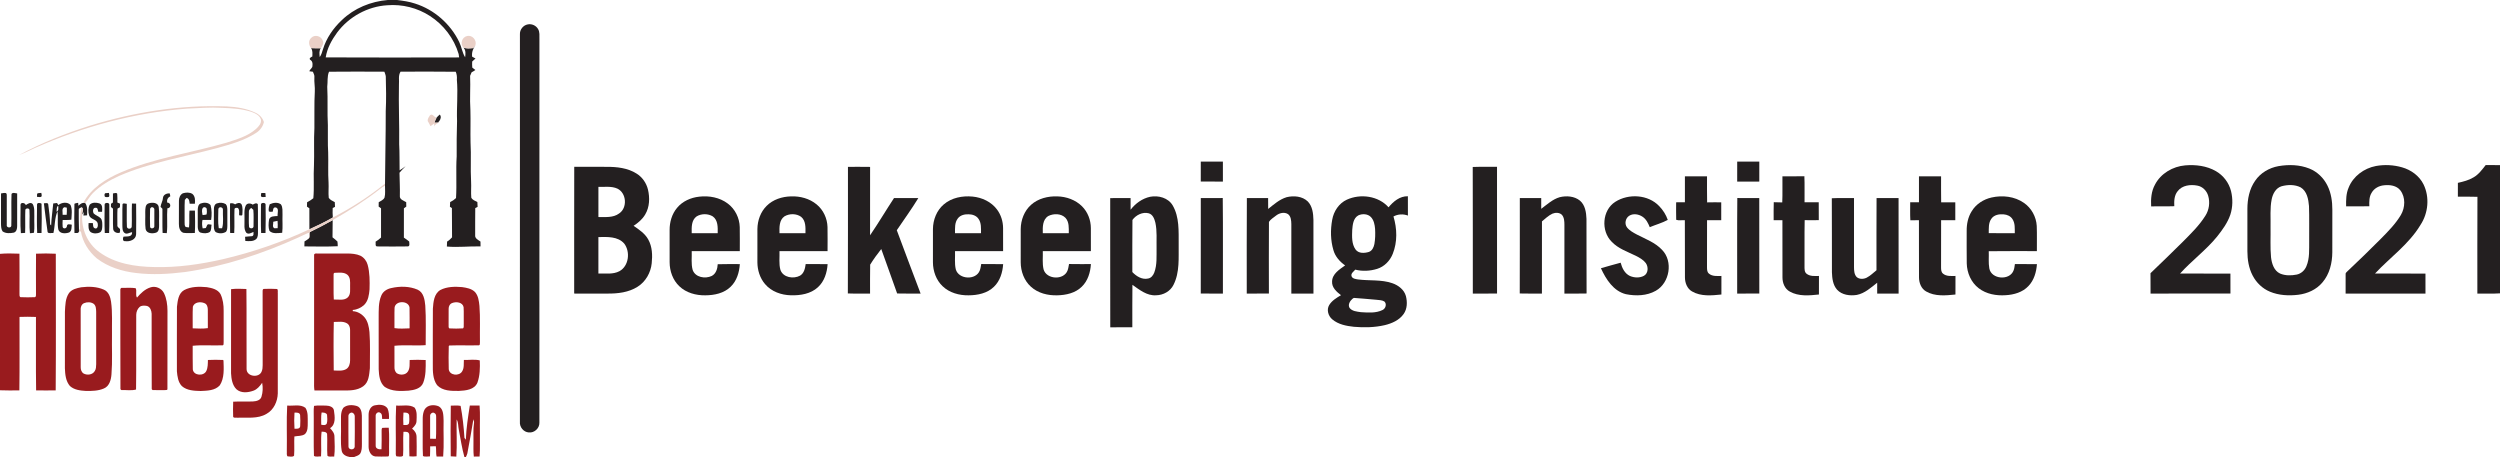
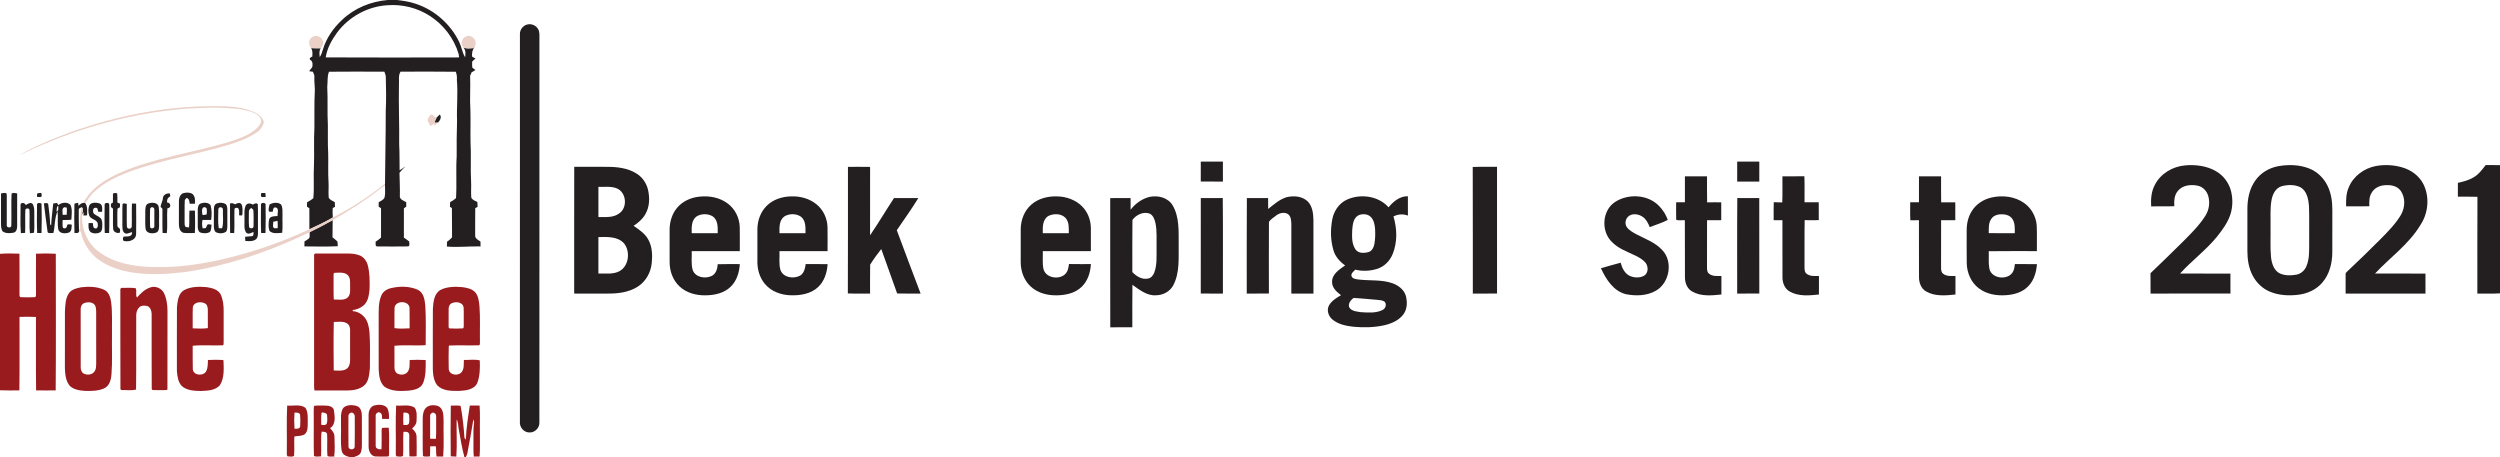
<svg xmlns="http://www.w3.org/2000/svg" height="453pt" viewBox="0 0 2478 453" width="2478pt">
  <g fill="#231f20">
    <path d="m384.42 0h9.14c6.01.76 12.07 1.59 17.84 3.53 19 5.99 35.16 20.23 43.79 38.15 2.37 4.87 2.95 10.47 5.85 15.1.43-3.32.84-7.03-1.69-9.65 2.98 1.26 6.37.82 9.51.56.86-.86 1.64-1.78 2.34-2.78-2.42 3.32-3.76 7.11-3.23 11.26 1.11.6 2.23 1.21 3.35 1.81-1.09 1.02-2.19 2.02-3.29 3-.04 2-.16 4.01.09 6.01.97.85 1.99 1.65 3.08 2.38-1.15.91-2.43 1.62-3.73 2.27-.52 1.16-1.02 2.34-1.5 3.52.52 11.27-.5 22.61.29 33.89.32 10.67-.11 21.35.13 32.02.77 12.95-.2 25.93.55 38.88.3 5.33-.26 10.68.2 15.99 1.19 2.29 3.84 3.19 6.01 4.27.09 1.61.17 3.22.25 4.83-.59.3-1.75.91-2.33 1.21-.14 8.92-.06 17.84-.09 26.76-.46 3.29 3.03 4.88 5.26 6.42.04 1.6.05 3.21.07 4.82-11.13-.32-22.27 1.14-33.38.11.05-1.63.12-3.26.2-4.89 1.87-1.11 3.48-2.59 4.93-4.2-.18-9.68.07-19.36-.15-29.03-.49-.32-1.47-.97-1.96-1.29.06-1.55.13-3.1.22-4.65 2.15-.99 4.11-2.33 5.83-3.96.85-13.76-.22-27.57.65-41.34-.05-11.68-.05-23.35.37-35.02-.52-13.67 1.03-27.34-.19-40.98.25-2.69-.05-5.37-1.11-7.87-18.23-.27-36.47-.11-54.7-.09-2.51 3.93-1.18 8.59-1.59 12.93-.45 19.69.51 39.36.23 59.04.5 8.61.25 17.23.42 25.84 2.07-1.24 4.02-2.66 5.95-4.12-2.09 2.09-4.13 4.24-6.06 6.47.12 7.63.55 15.24.36 22.88-.48 3.66 3.82 4.8 6.29 6.33.02 1.45.05 2.91.08 4.38-.79.56-1.58 1.13-2.36 1.7-.02 9.68.02 19.36-.02 29.05 1.75 1.26 3.6 2.4 5.25 3.82.05 1.55 1.01 4.89-1.44 4.89-10.08.16-20.17.14-30.25.01-2.38.01-1.23-3.21-1.62-4.7 1.98-1.13 3.74-2.56 5.41-4.09 0-9.67.01-19.33 0-29-.8-.56-1.58-1.13-2.36-1.7.01-1.44.04-2.88.07-4.32 2.03-1.31 4.68-2.26 5.75-4.58 1.01-3.86.4-7.9.47-11.83.01-.5.01-1.51.02-2.01.12-24.01.79-48 .72-72.01.58-11.39.35-22.8.05-34.19-.16-1.66-.88-3.19-1.38-4.76-18.3-.1-36.6-.16-54.89.03-2.03 4.71-1.09 9.94-1.76 14.9.7 12.66-.1 25.35.62 38 .18 9-.28 18 .3 26.99.32 10.01-.31 20.05.38 30.05.29 5.02-.35 10.08.2 15.08 1.39 2.1 3.85 3.07 5.98 4.24.07 1.55.14 3.11.21 4.68-.57.28-1.71.83-2.28 1.11-.15 3.14-.13 6.29.14 9.42-7.5 4.37-15.37 8.07-23.24 11.71-.05-6.94 0-13.89-.03-20.83-.8-.54-1.58-1.08-2.37-1.62.03-1.45.06-2.9.11-4.34 2.2-1.1 4.26-2.47 6.19-3.99 1.03-10.83-.03-21.74.63-32.59.46-12.3-.27-24.63.43-36.92.2-11.99-.29-23.99.4-35.97.33-4.81-.76-9.57-.41-14.36.32-1.99-.77-3.78-1.47-5.56-.87-.12-2.63-.34-3.5-.45.53-2.18 3.27-3.16 3.05-5.57.33-2.28-.05-4.61-2.23-5.81-1.52-1.49.91-2.69 2.12-3.27.07-2.81.52-5.89-1.28-8.3 3.22.17 6.44.19 9.66.11-1.88 2.54-1.3 5.81-1.07 8.74 1.73-2.2 2.32-4.96 3.18-7.55 3.39-11.2 10.28-21.12 18.77-29.07 12.22-11.81 28.73-18.53 45.57-19.93m-50.23 32.23c-5.33 7.32-9.97 15.6-11.33 24.66 44.07.21 88.16.15 132.24.04-.11-1.14-.27-2.27-.48-3.38-4.58-15.42-14.93-29.02-28.46-37.71-12.41-8.05-27.49-11.82-42.22-10.63-19.48 1.14-38.11 11.41-49.75 27.02z" />
    <path d="m523.07 24.19c3.9-.84 8.18 1.04 10.2 4.48 1.95 3.08 1.29 6.86 1.41 10.3-.05 126.69.03 253.39-.04 380.08.16 5.48-5.08 10.24-10.52 9.58-5.24-.34-9.27-5.42-8.79-10.57.03-128.05-.02-256.1.02-384.15-.21-4.56 3.24-8.89 7.72-9.72z" />
    <path d="m432.76 116.55c.97-1.08 2.04-2.07 3.15-3.01 1.61 1.95 1.03 4.33-.36 6.22-.32.44-.96 1.33-1.28 1.78-.91.02-2.75.05-3.67.07.62-1.72 1.23-3.47 2.16-5.06z" />
    <path d="m1190.22 160.16c7.3-.02 14.6 0 21.91-.01.04 6.61.01 13.22.01 19.83-7.32-.01-14.63.05-21.94-.03.05-6.6.01-13.19.02-19.79z" />
    <path d="m1721.91 160.15c7.29 0 14.6 0 21.91.01-.01 6.6-.02 13.21 0 19.81-7.31.03-14.62.02-21.92.01-.02-6.61-.03-13.22.01-19.83z" />
    <path d="m2136.03 182.98c5.73-11.08 17.7-18.03 29.95-19.06 10.37-.88 21.32.45 30.46 5.74 7.37 4.22 12.87 11.5 14.96 19.74 1.87 7.64 1.77 15.85-.68 23.36-2.73 8.1-7.88 15.1-13.13 21.73-10.95 13.46-25.09 23.79-36.69 36.62 16.63.13 33.26.01 49.9.06 0 6.59-.05 13.19.03 19.78-26.4.11-52.8.02-79.2.05-.04-6.74.05-13.47-.06-20.2 10.71-10.36 21.54-20.59 32.05-31.16 7.97-8.04 16.21-16.02 22.27-25.66 3.79-5.82 4.83-13.33 2.84-19.97-1.47-4.93-5.54-9.12-10.7-10.02-6.79-1.32-15.07-.39-19.52 5.49-3.44 4.16-3.62 9.79-3.35 14.92-7.65.3-15.31-.01-22.95.17-.4-7.36.15-15.04 3.82-21.59z" />
    <path d="m2258.49 164.67c10.13-1.75 20.92-1.45 30.56 2.41 7.82 3.12 14.22 9.35 17.91 16.89 3.71 7.42 4.87 15.83 4.85 24.04-.01 14 .03 28-.03 42-.05 10.66-2.73 21.78-9.84 29.99-5.91 7.09-14.83 11.04-23.85 12.17-9.43 1.14-19.31.65-28.15-3.05-7.41-3.08-13.5-8.95-17.15-16.05-3.87-7.37-5.17-15.8-5.18-24.04-.02-13.99-.03-27.97 0-41.95.01-9.73 1.98-19.81 7.67-27.88 5.28-7.84 13.99-12.89 23.21-14.53m2.99 19.95c-5.66 1.71-8.69 7.45-9.79 12.87-1.83 9.04-.9 18.31-1.13 27.46.19 10.04-.46 20.12.48 30.13.74 6.13 2.86 13.22 8.92 16.05 5.16 2.21 11.06 2.13 16.5 1.05 4.38-.9 8-4.19 9.65-8.32 3.34-7.84 2.63-16.58 2.74-24.9-.11-11.57.22-23.14-.19-34.69-.54-6.75-1.99-14.76-8.28-18.55-5.78-2.92-12.79-2.76-18.9-1.1z" />
    <path d="m2355.03 164.54c8.57-1.54 17.53-1.09 25.91 1.33 8.92 2.53 17.1 8.45 21.26 16.88 6.22 12.7 4.71 28.56-3.07 40.26-11.45 19.12-30.05 32.07-45.02 48.12 16.66.08 33.34.01 50.01.04.01 6.61 0 13.21.01 19.83-26.39 0-52.78 0-79.16 0 .01-6.37-.08-12.74.01-19.11-.29-1.38 1.04-2.17 1.83-3.05 11.2-10.48 22.17-21.22 33.01-32.08 7.25-7.35 14.63-14.81 19.96-23.74 4.25-7.28 4.74-17.42-.54-24.31-3.73-4.83-10.44-5.71-16.11-5.06-4.96.41-9.84 2.95-12.33 7.35-2.56 3.99-2.45 8.9-2.33 13.45-7.67.16-15.33.03-22.99.07-.13-6.23-.07-12.67 2.46-18.49 4.45-11.3 15.31-19.27 27.09-21.49z" />
    <path d="m2451.77 175.81c5.06-2.89 8.51-7.71 12.05-12.2 4.71.03 9.44.01 14.18.06v127.1c-7.47.51-14.97.1-22.44.23.04-31.97-.11-63.94.08-95.91-6.47-.28-12.94-.07-19.4-.15-.01-4.57-.01-9.13.01-13.69 5.34-1.2 10.78-2.56 15.52-5.44z" />
    <path d="m569.18 165.33c10.6.1 21.21.02 31.81.04 10.28-.06 21.12 1.04 29.99 6.7 5.66 3.51 9.72 9.34 11.27 15.8 1.94 8.17 1.68 17.33-2.72 24.7-2.74 4.73-7.01 8.32-11.54 11.27 5.49 3.73 11.29 7.62 14.57 13.58 3.98 7.13 4.26 15.65 3.41 23.58-.96 9.25-5.95 18.15-13.88 23.15-8.89 5.72-19.79 6.95-30.12 6.85-10.96-.01-21.9.01-32.85-.01.05-41.89-.08-83.78.06-125.66m23.96 19.88c-.02 9.97-.01 19.94 0 29.92 6.88-.08 14.59.88 20.48-3.5 8.47-5.53 7.44-20.26-1.61-24.64-5.91-2.7-12.59-1.53-18.87-1.78m-.01 49.78v36.16c6.95-.23 14.46 1.06 20.87-2.34 9.37-5.14 10.96-19.29 4.71-27.39-6.36-7.25-16.83-6.58-25.58-6.43z" />
    <path d="m840.48 165.38c7.32.02 14.64-.09 21.96.06-.08 22.6 0 45.2-.04 67.79 8.27-12.06 15.69-24.7 23.75-36.91 8.02.06 16.05 0 24.08.03-6.61 10.92-14.21 21.24-21.33 31.85 7.68 21 15.78 41.85 23.61 62.8-7.76-.05-15.51.12-23.26-.1-5.09-14.75-10.61-29.34-15.75-44.07-3.92 4.96-7.66 10.12-10.99 15.48-.27 9.56-.01 19.13-.11 28.69-7.34-.08-14.69.17-22.02-.14.23-41.82.04-83.65.1-125.48z" />
    <path d="m1459.77 165.51c8.02-.32 16.04-.04 24.07-.15.05 41.87-.01 83.75.03 125.62-8.01.04-16.02.02-24.02.01-.06-41.82.1-83.65-.08-125.48z" />
    <path d="m1670.08 174.77h21.92c.07 8.61-.15 17.22.11 25.83 4.65-.13 9.32-.08 13.98-.06v17.72c-4.7.01-9.38.01-14.06-.01-.08 15.26.01 30.51-.05 45.77.05 2.43-.22 5.35 1.83 7.11 3.4 2.99 8.26 2.44 12.46 2.4-.01 6.13.01 12.26-.01 18.39-9.68 1.02-20.35 2.06-29.12-3.06-4.84-2.74-6.98-8.46-7.02-13.8-.14-18.94.06-37.88-.1-56.82-2.82-.18-5.97.57-8.57-.37-.22-5.78-.01-11.57-.06-17.35 2.88 0 5.78 0 8.69-.01 0-8.58-.01-17.16 0-25.74z" />
    <path d="m1766.75 174.77c7.25-.05 14.49.11 21.75-.09.39 8.6.05 17.22.17 25.83 4.68.02 9.37.02 14.06 0 .07 5.89-.02 11.79.06 17.69-4.67.11-9.34.1-13.99 0-.32 15.26-.02 30.53-.16 45.8.02 2.54-.19 5.64 2.1 7.37 3.44 2.72 8.11 2.19 12.22 2.16-.05 6.12-.01 12.25-.03 18.38-9.61 1.04-20.16 2.04-28.91-2.92-4.99-2.71-7.23-8.55-7.23-13.98-.11-18.91-.01-37.83-.05-56.74-2.91 0-5.81-.01-8.69-.01.04-5.94-.14-11.89.11-17.83 2.8.07 5.6.11 8.42.21.38-8.62.05-17.25.17-25.87z" />
    <path d="m1902.08 174.78c7.3-.02 14.6-.01 21.92-.01.04 8.6-.1 17.2.08 25.8 4.66-.08 9.33-.05 14.01-.04v17.73c-4.7.01-9.38.02-14.06-.02-.09 15.28.02 30.55-.05 45.82.04 2.43-.21 5.35 1.85 7.1 3.42 2.95 8.25 2.41 12.44 2.37-.02 6.13.02 12.27-.03 18.4-9.67.99-20.31 2.05-29.08-3.05-4.86-2.75-7.01-8.49-7.04-13.84-.13-18.93.03-37.86-.07-56.78-2.85-.01-5.69 0-8.51.09-.36-5.94-.1-11.89-.15-17.83 2.88 0 5.77 0 8.69-.01 0-8.58-.01-17.15 0-25.73z" />
    <path d="m1.01 191.74c1.56-.28 3.15-.67 4.75-.38 1.36.69.81 2.37.96 3.58-.04 9.34-.08 18.67-.01 28.01-.65 2.69 3.97 3.46 4.49.99.32-10.55-.18-21.14.22-31.7 1.24-1.8 3.81-.66 5.6-.53-.06 10.78.01 21.56-.02 32.33.01 2.49-.56 5.75-3.34 6.55-3.63.68-7.91 1.01-11.08-1.24-1.46-2.13-1.49-4.83-1.59-7.3.02-10.1 0-20.2.02-30.31z" />
    <path d="m37.34 191.53c1.2-.17 2.39-.28 3.6-.35.17 1.1.58 2.24.29 3.36-.9 1.52-3.03.44-4.48.63.11-1.2-.47-2.73.59-3.64z" />
-     <path d="m104.29 191.51c1.22-.15 2.45-.25 3.69-.3.19 1.27.66 2.62.07 3.86-1.29.45-2.78.47-4.06-.04-.46-1.08-.74-2.68.3-3.52z" />
    <path d="m111.96 191.75c1.33-.12 3.31-1.13 4.22.27.32 2.89.14 5.81.17 8.71.88.39 1.77.77 2.66 1.15-.05 1.19-.1 2.37-.16 3.56-.59.33-1.77.99-2.36 1.32-.36 5.42-.1 10.88-.14 16.31-.38 1.89 1.46 2.75 2.57 3.88.25 1.27.16 2.52-.25 3.75-2.63.85-6.26-.7-6.49-3.75-.45-6.69-.04-13.42-.18-20.13-.68-.55-1.35-1.1-2.02-1.65.01-.8.04-2.38.05-3.17.47-.32 1.43-.97 1.9-1.29.09-2.99.1-5.97.03-8.96z" />
    <path d="m181.33 191.56c3-.85 6.59-1.09 9.33.63 2.86 2.29 2.85 6.42 2.5 9.75-1.74 0-3.48-.01-5.21-.04-.15-2.35-.36-4.88-2.97-5.75-.45.51-1.34 1.52-1.79 2.02-.45 7.25-.05 14.54-.21 21.81.12 1.68-.32 3.75 1.13 5 1.06.27 2.16.32 3.25.43.58-5.54.03-11.12.43-16.67 1.8-.02 3.61-.01 5.43.02.14 7.39.32 14.79-.1 22.17-3.71.01-7.45.34-11.14-.13-3.76-1.01-4.72-5.49-4.66-8.87.04-7.65-.05-15.3.04-22.95.01-2.89 1.22-6.13 3.97-7.42z" />
    <path d="m258.99 191.31c1.35.01 2.71.02 4.07.03.12 1.29.21 2.59.29 3.89-1.5-.21-3.63.81-4.61-.69-.27-1.08.1-2.17.25-3.23z" />
    <path d="m161.56 195.96c.37-3.13 3.91-4.51 6.69-4.26.27.91.46 1.85.56 2.81-2.49 1.32-3.73 3.52-3.01 6.35 3.87-.22 4.01 5.72.11 5.57-.72 8.2.38 16.48-.59 24.66-1.39-.07-2.77-.14-4.15-.21-.38-7.97-.06-15.96-.19-23.94-.46-.49-1.38-1.46-1.84-1.94.38-3.14 2.24-5.84 2.42-9.04z" />
    <path d="m671.09 206.04c5.36-6.56 13.63-10.19 21.94-11.1 9.8-1.17 20.27.73 28.26 6.77 7.32 5.39 11.71 14.32 11.94 23.37.17 7.93.03 15.87.06 23.81-15.89.01-31.77 0-47.66.01.25 6.21-.74 12.59.94 18.66 2.6 7.43 12.42 9.04 18.87 5.98 4.26-2.16 5.76-7.2 5.96-11.64 7.3-.29 14.62-.06 21.92-.12-.53 8.16-3.04 16.63-9.09 22.43-6.58 6.51-16.23 8.47-25.18 8.51-9.24.15-18.94-2.49-25.73-9.02-6.43-6.09-9.57-15.04-9.59-23.79-.06-10.63-.04-21.25-.01-31.87-.04-7.87 2.25-15.91 7.37-22m19.46 8.41c-5.33 3.74-5.04 10.9-4.93 16.69 8.58.01 17.17.01 25.76 0 .11-5.76.39-12.89-4.87-16.65-4.71-2.89-11.24-2.89-15.96-.04z" />
    <path d="m759.94 204.02c6.3-6.31 15.34-9.17 24.1-9.37 9.03-.35 18.37 2.13 25.4 7.97 6.65 5.43 10.55 13.88 10.79 22.43.16 7.95.05 15.9.04 23.85-15.88-.02-31.76-.01-47.64 0 .26 6.22-.76 12.62.95 18.69 2.71 7.6 12.97 9.14 19.42 5.64 4-2.37 5.06-7.26 5.59-11.52 7.25.13 14.49.02 21.74.07-.54 8.4-3.22 17.14-9.63 22.94-7.12 6.59-17.33 8.21-26.68 7.97-9.54-.19-19.45-3.66-25.71-11.12-5.11-5.95-7.53-13.84-7.58-21.6-.05-10.99-.07-21.99.01-32.98.1-8.43 3.13-16.99 9.2-22.97m17.62 10.43c-5.33 3.73-5.06 10.9-4.93 16.69 8.58.01 17.16.01 25.74 0 .08-5.58.44-12.32-4.33-16.24-4.68-3.37-11.58-3.36-16.48-.45z" />
-     <path d="m935.47 202.6c7.75-6.65 18.5-8.71 28.47-7.76 9.35.85 18.69 5.21 24.34 12.89 3.93 5.24 5.92 11.78 5.98 18.3.09 7.63.03 15.25.02 22.87-15.89-.01-31.77-.01-47.65 0 .21 6.03-.63 12.19.76 18.12 2.9 10.08 20.01 10.97 23.76 1.11.8-2.06 1.05-4.28 1.46-6.43 7.24.16 14.47.02 21.72.08-.54 8.17-3.06 16.65-9.12 22.46-6.6 6.5-16.26 8.44-25.22 8.48-9.22.14-18.89-2.5-25.67-9.02-6.4-6.07-9.55-14.97-9.59-23.69-.05-11.01-.07-22.02.01-33.04.09-9.11 3.69-18.39 10.73-24.37m14 13.82c-3.31 4.14-2.84 9.74-2.85 14.72 8.59.01 17.17.01 25.76 0-.03-4.77.44-10.05-2.45-14.18-2.13-3.26-6.18-4.57-9.91-4.57-3.84-.14-8.11.83-10.55 4.03z" />
    <path d="m1021.96 203.04c7.02-6.32 16.79-8.72 26.06-8.39 8.97.21 18.09 3.45 24.51 9.87 5.65 5.63 8.69 13.58 8.73 21.51.09 7.62.03 15.25.02 22.87-15.88-.01-31.77-.01-47.65 0 .21 6.02-.63 12.17.76 18.1 2.88 10.1 19.99 10.99 23.76 1.15.8-2.07 1.05-4.3 1.47-6.46 7.22.17 14.46.03 21.69.08-.5 8.17-3.03 16.64-9.08 22.44-6.34 6.28-15.59 8.33-24.24 8.5-9.32.3-19.14-2.11-26.16-8.53-6.74-6.08-10.08-15.24-10.1-24.2-.05-10.97-.07-21.95.01-32.92.07-8.92 3.48-18.01 10.22-24.02m17.14 11.06c-5.82 3.52-5.65 11.09-5.48 17.04 8.58.01 17.17.01 25.76 0-.01-5.16.47-11.1-3.27-15.21-4.3-4.43-11.76-4.47-17.01-1.83z" />
    <path d="m1120.64 207.88c4.82-6.24 11.56-11.15 19.35-12.83 8.2-1.59 17.94.98 22.37 8.56 6.75 11.57 5.86 25.52 5.94 38.43-.19 13.48 1.19 27.85-5.12 40.28-3.13 6.46-10.17 10.25-17.21 10.36-9.08.69-16.51-5.48-23.52-10.33-.2 14.01-.03 28.03-.09 42.05-7.29.03-14.58-.02-21.87.03-.12-42.69-.01-85.38-.06-128.07 6.73-.02 13.46-.02 20.2-.01-.01 3.84-.03 7.68.01 11.53m1.83 10.12c-.27 17.22-.02 34.45-.11 51.67 3.99 4.18 9.67 7.8 15.7 6.4 3.05-.53 5.01-3.26 6.06-5.97 2.88-7.68 2.13-16.04 2.26-24.08-.19-8.38.61-16.88-1.15-25.14-.91-3.75-2.49-8.3-6.62-9.46-6.03-1.63-12.69 1.74-16.14 6.58z" />
    <path d="m1275.29 195.46c7.06-1.72 15.54-1.04 20.99 4.24 4.67 4.82 5.43 11.94 5.59 18.33.06 24.32 0 48.64.03 72.96-7.31.02-14.62.01-21.93.01-.01-23.01 0-46.01 0-69.02-.09-3.41-.35-7.5-3.29-9.75-3.74-2.41-8.7-1.08-11.96 1.53-2.36 1.96-5.32 3.56-6.94 6.17-.18 23.67-.07 47.35-.05 71.02-7.32.11-14.64.03-21.95.05.07-31.57-.17-63.14.11-94.71 7.02.1 14.04.07 21.06.02.05 3.59.05 7.19.07 10.79 5.64-4.48 11.23-9.52 18.27-11.64z" />
    <path d="m1335.03 197.9c13.5-6.14 31.22-3.79 41.3 7.58 4.79-5.81 11.18-11.15 19.16-10.96.03 6.39 0 12.78.03 19.17-4.76-1.81-9.85-1.49-14.32.87 3.62 12.02 4.01 25.3-.72 37.07-2.73 6.87-8.33 12.67-15.48 14.87-6.96 2.16-14.59 2.57-21.66.76-1.58 1.92-4.66 3.72-3.65 6.62.99 2.46 4.03 2.68 6.3 3.1 11.35 1.48 23.2-.08 34.19 3.77 5.92 2.06 11.6 6.39 13.34 12.67 1.52 5.9 1.4 12.72-2.26 17.85-4.35 6.17-11.67 9.31-18.77 11.03-9.98 2.3-20.34 2.49-30.49 1.62-7.56-.81-15.59-2.35-21.53-7.44-3.93-3.31-5.74-9.5-2.98-14.08 2.7-4.47 7.32-7.21 11.7-9.8-4.3-3.35-9.18-7.52-8.83-13.55.14-7.62 7.4-12.03 12.93-15.97-5.27-3.69-9.79-8.76-11.58-15.06-2.9-9.73-3.06-20.2-1.23-30.14 1.45-8.42 6.65-16.36 14.55-19.98m11.33 15.6c-5.09 2.83-5.59 9.36-6.04 14.54-.23 6.49-.63 13.79 3.37 19.33 3.02 4.07 8.8 3.68 13.14 2.35 3.3-1.14 4.85-4.66 5.48-7.84.88-4.92.96-9.95.69-14.93-.34-4.17-1.17-8.68-4.15-11.82-3.19-3.26-8.54-3.49-12.49-1.63m-5.93 82.79c-2.39 2.17-4.6 5.75-2.71 8.93 2.6 3.34 7.26 3.63 11.15 4.2 7.15.45 14.86 1.13 21.49-2.12 3.11-1.39 4.49-6.06 1.82-8.48-2.43-1.48-5.41-1.36-8.12-1.7-7.39-.54-14.76-1.43-22.15-1.83-.37.25-1.11.75-1.48 1z" />
-     <path d="m1527.67 206.99c5.76-4.31 11.25-9.48 18.31-11.53 6.7-1.63 14.55-1.09 20.07 3.42 5.17 4.4 6.21 11.64 6.46 18.04.16 24.66-.07 49.32.11 73.99-7.33.2-14.66.05-21.98.09 0-22.68-.02-45.35.01-68.02-.03-3.44-.12-7.3-2.48-10.04-2.44-2.41-6.41-2.38-9.4-1.15-3.94 1.81-7.05 4.94-10.38 7.63-.07 23.86 0 47.72-.04 71.58-7.33-.05-14.66.12-21.98-.1.16-31.51.03-63.03.07-94.55 7.07-.01 14.14 0 21.22 0 0 3.54-.01 7.09.01 10.64z" />
    <path d="m1601 200.09c13.18-8.45 32.65-7.38 43.65 4.27 3.73 3.86 6.71 8.51 8.44 13.61-5.58 3.04-11.95 4.74-17.85 7.21-1.57-3.9-3.52-7.93-7.12-10.33-3.79-2.56-9.19-3.55-13.21-1.01-3.77 2.36-4.92 7.95-2.25 11.54 2.54 3.25 6.31 5.21 9.89 7.14 8.58 4.43 18.07 7.88 24.83 15.08 11.26 11.37 7.62 32.85-6.15 40.6-8.92 5.08-19.8 5.36-29.65 3.39-12.41-3.09-19.75-14.84-24.75-25.72 6.47-2 13.06-3.61 19.57-5.48 1.36 5.24 4 10.73 9.17 13.14 4.33 1.87 9.68 2.12 13.92-.17 4.39-2.48 4.51-8.88 1.8-12.64-2.53-3.29-6.25-5.35-9.87-7.18-8.3-4.08-17.52-7.08-23.99-14.01-10.69-10.64-9.41-31.16 3.57-39.44z" />
    <path d="m1974.06 195.75c10.76-2.42 22.77-1.12 31.97 5.29 7.5 5.1 12.28 13.84 12.79 22.88.32 8.32.07 16.66.13 24.98-15.9.05-31.8-.14-47.7.1.26 5.67-.46 11.43.56 17.05 2 10.95 20.32 12.33 24.07 1.93.82-1.97.93-4.13 1.28-6.21 7.28 0 14.56-.01 21.85.01-.57 7.85-2.84 15.96-8.43 21.75-5.75 6.16-14.34 8.62-22.52 9.07-9.33.67-19.23-1.09-26.77-6.91-7.56-5.76-11.63-15.24-11.85-24.61-.17-10.7-.04-21.41-.07-32.11-.09-6.83 1.31-13.81 5.01-19.63 4.26-7.06 11.7-11.81 19.68-13.59m-.21 21.05c-3.02 4.12-2.52 9.45-2.61 14.26 8.6.19 17.2.04 25.81.08-.06-4.66.44-9.78-2.25-13.88-1.85-3.05-5.41-4.59-8.85-4.8-4.37-.4-9.46.49-12.1 4.34z" />
    <path d="m1190.23 196.34c7.25-.02 14.51.08 21.76-.06.37 31.56.06 63.15.15 94.72-7.31-.01-14.63.03-21.94-.03.06-31.54-.01-63.09.03-94.63z" />
    <path d="m1722.02 196.29c7.25.1 14.51.05 21.76.03.09 31.55-.01 63.1.05 94.65-7.31.05-14.63.02-21.94.02.08-31.56-.17-63.13.13-94.7z" />
-     <path d="m1815.69 196.51c7.32-.38 14.66-.07 22-.16.01 22.89.01 45.79 0 68.69.05 3.3.23 7.05 2.66 9.57 2.68 2.34 6.83 2.15 9.89.63 3.61-1.91 6.6-4.77 9.73-7.37.05-23.85-.11-47.71.08-71.56 7.26.07 14.53.05 21.81.01.09 31.55-.01 63.11.04 94.66-7.08.04-14.16.01-21.23.02-.02-3.59-.02-7.18 0-10.77-6.15 4.83-12.29 10.53-20.21 12.09-6.78 1.08-14.7.11-19.56-5.19-4.13-4.68-4.89-11.25-5.09-17.23-.14-24.46.1-48.93-.12-73.39z" />
    <path d="m20.35 203.04c.01-2.86 4.7-2.11 5.19.24.02.01.05.02.07.03 1.89-1.38 4.94-3.36 6.87-.96 2.1 3.82 1.36 8.44 1.53 12.64-.23 5.22.42 10.51-.32 15.68-1.33.28-2.67.44-4.03.49-.86-7.66.04-15.4-.45-23.08-.21-1.94-3.5-1.95-4.09-.16-.35 7.63.11 15.29-.23 22.92-1.4.08-2.79.17-4.19.24-.83-9.3-.19-18.7-.35-28.04z" />
    <path d="m36.71 202.79c-.06-2.14 3.4-1.84 4.47-.84.27 9.66.27 19.35-.02 29.01-1.43-.01-2.86-.02-4.29-.04-.48-9.36-.23-18.76-.16-28.13z" />
    <path d="m43.5 201.53c1.48-.02 4.33-1.01 4.36 1.39.94 6.45 1.64 12.94 1.8 19.45.26.27.77.81 1.03 1.08.29-7.3 1.43-14.52 2.08-21.79 1.25-.16 2.51-.3 3.77-.44.31.52.94 1.56 1.25 2.08 3.31-2.7 9.01-3.48 12.11-.15 1.95 4.52 1.06 9.79.84 14.58-2.85.5-5.76.23-8.63.33-.08 2.32-.28 4.66 0 6.99.84 2.36 4.23 1.32 4.23-1.01.21-2.6 3.14-1.55 4.8-1.32-.29 2.6.12 6.1-2.5 7.66-3.56 1.34-9.54 1.54-10.85-2.95-1.13-5.97.02-12.1-.74-18.11-3.05 6.7-2.41 14.5-4.11 21.62-1.83-.32-4.54.98-5.74-.84-1.24-9.52-2.66-19.02-3.7-28.57m12.44 8.19c2.61-.59 1.73-3.87 1.8-5.79-2.03 1.06-1.25 3.96-1.8 5.79m6.13 3.17c1.34.02 2.68.03 4.02.05.23-2.36.25-4.74.16-7.1-.59-.11-1.76-.34-2.34-.45-3.16 1.04-1.56 5.04-1.84 7.5z" />
    <path d="m73.79 201.98c1.11-.65 2.46-.67 3.68-.96.07.73.2 2.2.26 2.93 1.77-1.68 3.83-3.4 6.49-2.68h.23c2.58 3.56 1.91 8.05 1.86 12.17-.91.05-2.73.16-3.64.21l.4-3.52c-.55.84-1.07 1.7-1.58 2.57-.37-2.67 2.23-5.19-.57-7.32-.97.68-3.08.87-2.85 2.52 0 6.42-.04 12.86.21 19.28.01.57.03 1.71.04 2.27-.23.36-.69 1.08-.92 1.44-.9.02-2.69.07-3.58.1-.24-9.66-.3-19.35-.03-29.01z" />
    <path d="m88.98 202.8c2.5-2.42 6.49-2.15 9.57-1.19 3.38 1.18 2.79 5.49 2.61 8.33-1.25-.02-2.5-.03-3.75-.04-.56-1.3-.34-4.2-2.4-3.91-2.99-.49-3.22 3.37-2.37 5.27 1.94 2.22 5.07 2.94 7.14 5.04 1.82 2.12 1.59 5.14 1.61 7.76-.13 2.17-.11 4.88-2.19 6.19-2.82 1.5-6.46 1.49-9.23-.12-2.66-2.09-2.28-6.02-2.17-9.05 1.4-.01 2.81-.01 4.21-.01.42 1.81-.17 4.43 2.03 5.24 2.65 1.09 3.29-2.69 2.86-4.47-.61-4.53-7.02-4.13-8.48-8.19-1.19-3.47-1.17-7.59.56-10.85z" />
    <path d="m103.72 202.83c-.24-2.29 4.97-2.27 4.6.09-.02 9.33.23 18.67-.16 28-1.44.01-2.87.01-4.31.01-.4-9.35-.21-18.74-.13-28.1z" />
    <path d="m147.37 201.56c3.41-1.13 9.16-.92 9.95 3.49.79 5.94.15 11.98.38 17.96-.04 2.66.09 6.49-2.97 7.59-3.59 1.22-9.45.99-10.41-3.58-.73-5.66-.13-11.4-.35-17.09.13-2.95-.15-7.33 3.4-8.37m1.9 4.58-.5.84c-.19 5.99-.19 12.02 0 18.01.61 2.39 4.64 1.36 4.2-.98.06-5.39.05-10.78.01-16.17.26-1.83-2.44-3.51-3.71-1.7z" />
    <path d="m198.85 201.73c3.15-1.21 7.49-1.22 9.84 1.54 1.27 4.74 1.32 9.85.6 14.7-2.87.03-5.73.04-8.59.02-.62 2.77-.46 5.62.18 8.38.76-.08 2.29-.24 3.05-.31 1.11-1.2.92-4.01 3.05-3.75.68.1 2.05.31 2.73.42-.53 2.35.05 5.33-1.76 7.19-2.63 1.71-6.09 1.49-8.99.69-2.3-.66-2.83-3.48-2.93-5.54-.08-5.71-.05-11.43-.02-17.14.12-2.25.38-5.26 2.84-6.2m2.2 4.36c-1.43 2.08-.63 4.77-.27 7.07 1.31-.07 2.6-.24 3.88-.51.58-1.8.46-3.76.24-5.61-.39-1.64-2.69-2.31-3.85-.95z" />
    <path d="m215.44 201.5c2.71-.9 5.85-.67 8.31.83 1.46 1.49 1.51 3.77 1.6 5.73-.01 5.31-.03 10.61 0 15.91-.08 2 0 4.32-1.47 5.87-2.95 1.81-6.9 1.84-9.96.28-2.07-1.75-1.93-4.69-1.94-7.15.09-5.34-.08-10.69.06-16.03-.01-2.26.85-4.98 3.4-5.44m.99 5.85c0 6.27-.6 12.64.4 18.86.83.01 2.48.05 3.3.06 1.8-5.88.53-12.21.84-18.28.31-2.84-4.19-3.68-4.54-.64z" />
    <path d="m233.03 202.58c1.89-1.29 4.77-2.32 6.38-.03 1.45 3.25.96 7 .78 10.46-.63 1.2-2.13.24-3.16.37-.23-2.4.71-5.35-1.25-7.24-1.26-.25-3.06-.43-3.36 1.23-.34 7.86.21 15.74-.27 23.6-1.35-.02-2.7-.04-4.05-.07-.22-9.75-.05-19.51-.09-29.27 1.77-.47 3.55-.16 5.02.95z" />
    <path d="m258.68 202.94c-.42-2.36 4.81-2.41 4.58-.13.11 9.37.22 18.77-.09 28.14-1.45-.01-2.89-.02-4.33-.03-.43-9.31-.16-18.66-.16-27.98z" />
    <path d="m267.39 202.43c3.43-1.54 7.85-2.25 11.06.14 2.06 2.98 1.42 6.94 1.57 10.38-.24 5.92.4 11.92-.31 17.79-4.1.23-9.44 1.36-12.62-1.91-1.26-3.51-.93-7.47-.41-11.1.89-3.79 5.5-3.34 8.48-3.6-.33-2.73 1.87-8.1-2.22-8.56-2.4-.04-2.15 2.55-2.59 4.23-1.3.06-2.68.43-3.87-.28-.53-2.41.15-4.82.91-7.09m3.46 17.38c.2 2.06-1.28 5.23 1.1 6.42.81 0 2.44-.01 3.26-.01.14-2.44.13-4.89-.11-7.32-1.43.27-2.84.58-4.25.91z" />
    <path d="m121.47 202.33c.95-1.39 2.85-.3 4.2-.3.09 7.63-.22 15.28.13 22.91.56 2.49 4.52 2.27 4.77-.26.32-7.64-.13-15.31.22-22.95 1.37.02 2.74.06 4.12.1.14 10.11.16 20.22.01 30.32-.13 5.47-6.39 7.62-11.01 6.87-2.47.34-2.38-3.12-1.43-4.47 3.35-.39 8.74.72 8.46-4.45-2.49.26-5.29 2.64-7.6.72-2.24-1.87-1.94-5.18-2.05-7.79.16-6.9-.22-13.81.18-20.7m8.69 26.93c.63.43.63.43 0 0z" />
    <path d="m243.64 203.63c1.47-2.57 4.76-2.29 6.91-.8 1.42-.84 3.65-2.12 4.99-.45.33 8.86-.01 17.75.15 26.63-.03 2.69.31 5.8-1.71 7.93-2.96 2.58-7.18 2.13-10.81 1.9-.09-1.39-.17-2.77-.25-4.15 2.33-.33 4.68-.33 7.02-.6 1.85-.69 1.23-2.72 1.29-4.23-2.2.91-4.73 2.74-7.01.94-2.84-3.65-1.66-8.54-1.89-12.8.25-4.77-.82-9.9 1.31-14.37m3.05 6.43c.01 5.01-.27 10.05.19 15.05 1.2 1.95 4.67 1.51 4.42-1.1-.03-5.34.31-10.71-.21-16.02-.51-.47-1.55-1.42-2.07-1.9-1.32.94-2.55 2.21-2.33 3.97z" />
    <path d="m306.95 230.09c7.73-3.72 15.33-7.69 22.8-11.91-.17 5.68 0 11.37-.17 17.06 1.64 1.36 3.4 2.6 4.89 4.14.25 1.54.22 3.11.3 4.68-11.01.56-22.05.22-33.07.18.02-1.64.06-3.28.11-4.92 1.14-.71 2.31-1.39 3.38-2.21 2.51-1.41 1.31-4.7 1.76-7.02z" />
  </g>
  <path d="m308.52 37.5c3.34-3.54 9.74-1.93 11.3 2.59 1.56 2.75-.39 5.46-1.85 7.72-3.22.08-6.44.06-9.66-.11-2.36-2.97-2.85-7.51.21-10.2z" fill="#ead0c7" />
  <path d="m459.35 47.13c-3.61-3.75-1.39-10.41 3.63-11.42 5.16-1.32 9.9 4.27 8.22 9.2-.7 1-1.48 1.92-2.34 2.78-3.14.26-6.53.7-9.51-.56z" fill="#ead0c7" />
  <path d="m89.1 124.58c43.91-13.49 90-20.88 135.98-19.09 9.68.5 19.52 2.08 28.32 6.32 3.85 1.85 6.91 5.07 8.19 9.19-1.04 4.5-3.9 8.34-7.81 10.77-11.81 7.65-25.57 11.36-38.98 15.1-32.3 8.65-65.7 14.06-96.55 27.4-9.46 4.29-18.64 9.6-26.03 16.98-3.07 2.96-4.98 6.84-7.77 10.02h-.23l-1.63-.26c7.74-14.6 22.43-23.74 37.17-30.12 33.54-14.38 69.99-19.36 104.84-29.5 10.18-3.31 21-6.33 29.18-13.6 2.6-2.39 5.57-5.54 4.8-9.39-1.26-4.28-5.82-6.19-9.65-7.62-9.31-2.96-19.16-3.55-28.87-3.87-11.66-.71-23.33.26-34.98.78-51.87 4-102.8 17.75-150.27 38.89-5.37 2.43-10.64 5.09-16.13 7.25 22.33-12.23 46.18-21.56 70.42-29.25z" fill="#ead0c7" />
  <path d="m426.24 114.21c2.65-2.11 3.99 2.18 6.52 2.34-.93 1.59-1.54 3.34-2.16 5.06.92-.02 2.76-.05 3.67-.07.32-.45.96-1.34 1.28-1.78-.66 3.48-6.06 2.85-5.28 7.53.04-1.24.11-3.7.15-4.94-1.26.9-2.48 1.82-3.71 2.75-.81-1.78-1.77-3.48-2.77-5.16-.27-2.18 1.19-4.01 2.3-5.73z" fill="#ead0c7" />
  <path d="m329.91 215.57c18.32-9.34 35.68-20.67 51.71-33.54-.01.5-.01 1.51-.02 2.01-1.69.78-3.24 1.82-4.65 3.03-14.85 11.65-30.83 21.76-47.2 31.11-7.47 4.22-15.07 8.19-22.8 11.91-.45 2.32.75 5.61-1.76 7.02.27-.31.8-.93 1.06-1.24.12-1.77.22-3.53.32-5.3-3.83 1.28-7.35 3.29-11.03 4.92-35.65 16.16-73.26 28.53-112.07 34.13-16.09 2.01-32.44 2.99-48.58.98-13.89-1.6-27.82-5.92-39-14.54-7.94-6.81-14.01-16.17-15.68-26.61-.63-.02-1.26-.02-1.89 0-.01-.56-.03-1.7-.04-2.27.3.1.88.29 1.17.38-.19-7.43-.42-14.9 1.47-22.18 2.8 2.13.2 4.65.57 7.32-1 14.14 5.22 28.72 16.82 37.06 15.62 11.59 35.74 14.62 54.73 14.93 22.84.59 45.59-2.71 67.82-7.77 29.52-6.89 58.35-16.8 85.81-29.64 7.87-3.64 15.74-7.34 23.24-11.71z" fill="#ead0c7" />
  <path d="m130.16 229.26c.63.43.63.43 0 0z" fill="#ead0c7" />
  <path d="m259.61 379.74c.06-.08.17-.23.23-.3l.04.26z" fill="#ead0c7" />
  <path d="m25.54 203.28.07.03c-.02-.01-.05-.02-.07-.03z" fill="#991b1e" />
  <path d="m311.34 253.03c-.25-1.56 1.48-1.97 2.66-1.76 10 .02 19.99.03 29.99 0 4.52.03 9.21.35 13.38 2.25 3.47 1.81 6.04 5.19 7.05 8.96 2.14 7.94 2.1 16.24 1.86 24.4-.47 5.33-1.25 11.21-5.19 15.2-3.09 2.93-7.19 4.88-11.46 5.15l.09 1.22c4.57.2 8.75 2.72 11.66 6.15 3.32 4.06 4.3 9.42 4.83 14.49.91 11.95.36 23.95.41 35.91-.69 6.28-.95 13.93-6.67 17.93-6.02 4.33-13.81 4.2-20.9 4.07-9.12 0-18.25-.01-27.37.01-.49-2.97-.37-5.98-.35-8.96.02-41.68-.01-83.35.01-125.02m19.3 20.91c.15 7.65-.22 15.32.22 22.96 4.58-.2 10.18 1.33 13.89-2.14 3.11-3.13 2.11-7.78 2.27-11.74.04-3.62.35-7.82-2.53-10.54-3.43-2.98-8.25-2.13-12.4-2.09-1.99-.12-1.28 2.35-1.45 3.55m.22 45.16c-.37 16.03-.23 32.08-.07 48.11 4.06.05 8.5.79 12.21-1.28 3.11-1.72 4.03-5.61 4.01-8.91-.03-10.01.01-20.03-.01-30.05.04-2.54-.93-5.38-3.32-6.61-3.88-2.23-8.57-1.17-12.82-1.26z" fill="#991b1e" />
  <path d="m0 251.62c6.4-.65 12.85-.33 19.27-.17.16 13.17.07 26.33.04 39.49.16 1.22-.37 2.89.98 3.61 4.78.23 9.6.24 14.39 0 1.36-.66.85-2.31 1-3.5-.03-13.19-.11-26.39.04-39.59 6.52-.27 13.07-.32 19.59.04.01 45.14.24 90.3-.11 135.44-6.46.11-12.93.11-19.4 0-.37-24.26-.04-48.52-.16-72.78-5.43-.26-10.87-.22-16.3-.03-.08 24.27.21 48.55-.15 72.81-6.39.08-12.8.19-19.19-.1z" fill="#991b1e" />
  <path d="m80.57 284.74c7.48-.91 15.43-.73 22.41 2.38 4.66 1.99 6.44 7.24 7.09 11.87 1.54 10.93.73 22 .93 33-.24 13.04.54 26.12-.51 39.13-.41 5.33-2.07 11.7-7.53 13.94-5.58 2.43-11.88 2.53-17.88 2.43-5.49-.32-11.54-1.01-15.78-4.89-4.16-4.79-4.74-11.5-4.97-17.59.03-18.7-.04-37.4.03-56.1.38-6.27.32-13.09 4.06-18.47 2.85-3.78 7.75-4.89 12.15-5.7m2.81 15.72c-2.96 1.19-3.67 4.7-3.41 7.55.07 18.68.01 37.36.03 56.04-.06 2.33.8 4.88 2.86 6.17 3.56 1.94 8.84 1.31 11.02-2.37 1.42-1.98 1.37-4.54 1.47-6.86-.03-17.32.01-34.64-.02-51.96-.13-2.76-.1-6.03-2.49-7.9-2.72-1.88-6.47-1.93-9.46-.67z" fill="#991b1e" />
  <path d="m148.98 284.9c5.02-1.82 11.06.75 13.47 5.47 2.71 5.45 3.51 11.65 3.56 17.67-.06 25.71.05 51.42-.05 77.13.37 1.86-1.94 1.36-2.99 1.51-3.91-.04-7.84.13-11.75-.08-.2-.23-.61-.67-.82-.9-.2-24.9-.01-49.82-.09-74.74-.13-3-1.34-6.71-4.53-7.68-2.46-.47-5.42-.75-7.45 1.02-2.13 1.94-3.25 4.84-3.3 7.69-.18 24.7.19 49.42-.17 74.11-4.62 1.28-9.79.35-14.6.5-.22-.21-.66-.63-.87-.84-.21-32.6-.01-65.23-.1-97.84-.21-1.18.27-2.91 1.83-2.58 4.42.11 8.95-.39 13.3.3 1.57 2.57-.48 6.58 1.38 9.33 3.59-4.22 7.78-8.31 13.18-10.07z" fill="#991b1e" />
  <path d="m182.52 287.55c6.83-3.62 14.91-3.61 22.42-2.92 5.01.82 10.83 2.09 13.61 6.83 2.44 5.12 3.21 10.92 3.13 16.56-.03 10.31-.02 20.63 0 30.94-.15 1.11.45 3.64-1.51 3.32-9.71.4-19.51-.52-29.18.45.11 7.81-.14 15.63.12 23.44.78 6.33 10.97 6.9 13.44 1.46 1.57-3.36 1.44-7.18 1.54-10.81 4.96-.19 9.94-.32 14.9-.02l.53.46c.26 8.25 1.03 17.35-3.62 24.63-4.67 5.27-12.41 5.38-18.92 5.67-6.42-.16-13.63-.38-18.7-4.85-3.77-3.87-4.46-9.57-4.93-14.7.01-21.32-.08-42.65.05-63.97.73-5.9 1.35-13.19 7.12-16.49m8.64 16.49c-.37 7.13-.06 14.28-.16 21.42 5 .18 10.05.53 15.02-.21-.07-6.06.03-12.13-.03-18.19.02-2.52-.7-5.62-3.37-6.57-3.87-1.72-10.04-1.11-11.46 3.55z" fill="#991b1e" />
  <path d="m387.94 285.51c8.52-1.96 17.88-1.88 26 1.61 5.99 2.73 7.05 9.96 7.61 15.8.86 13.04.34 26.13.39 39.19-10.3.76-20.69-.43-30.96.62.06 7.1-.02 14.21.02 21.32-.09 2.12.61 4.34 2.19 5.82 3.36 2.23 8.83 2.02 11.12-1.63 2.24-3.38 1.57-7.6 1.77-11.42 5.28-.22 10.58-.29 15.86.04.06 7.55.3 15.45-2.46 22.59-2.25 5.81-9.09 7.23-14.6 7.77-7.87.57-16.62.85-23.48-3.68-5.06-4.21-5.75-11.36-6.04-17.5-.06-17.02 0-34.04-.03-51.06.08-7.37-.36-15.12 2.63-22.03 1.65-4.12 5.77-6.62 9.98-7.44m3.16 19.42c-.28 6.75.02 13.53-.12 20.3 4.96.79 10.02.4 15.02.23-.06-6.86.11-13.74-.07-20.6-.97-7.12-13.96-7.15-14.83.07z" fill="#991b1e" />
  <path d="m436.43 287.46c6.6-3.41 14.36-3.5 21.6-2.89 4.47.66 9.36 1.49 12.7 4.8 3.39 3.72 3.97 8.99 4.49 13.79.94 11.91.27 23.87.49 35.8-.14 1.16.4 3.66-1.61 3.32-9.57.24-19.17-.19-28.74.18l-.54.57c-.26 7.62-.21 15.27-.03 22.89.68 6.36 10.49 7.25 13.34 2.08 2.09-3.35 1.37-7.47 1.66-11.21 5.19.16 10.84-.86 15.76.44.31 7.36.19 15.04-2.33 22.04-2.91 7.07-11.64 7.87-18.25 8.2-7.42.1-16.29.15-21.73-5.7-4.35-5.95-4.29-13.78-4.24-20.82.06-18.34-.1-36.69.07-55.02.48-6.57 1.08-14.69 7.36-18.47m11.79 12.88c-2.33.78-3.59 3.34-3.53 5.68-.09 5 .05 10.01-.04 15.02.24 1.42-.53 3.42.73 4.47 4.5.24 9.04.27 13.54-.02 1.21-1.1.54-3.01.75-4.44-.18-5.55.2-11.12-.16-16.66-1.03-4.92-7.36-5.61-11.29-4.05z" fill="#991b1e" />
-   <path d="m261.25 286.38c4.47-.17 8.98-.25 13.45.07 1.13 1.16.42 3.07.66 4.54-.06 32.99-.02 65.98-.02 98.97-.21 7.96-3.98 16.29-11.16 20.25-8.78 5.25-19.44 3.42-29.17 3.82-1.3-.25-3.23.59-3.91-.95-.23-4.97-.12-9.95.03-14.92 6.63-.42 13.28.09 19.92-.27 3.19-.2 7.2-1.22 8.15-4.75 1.32-4.32 1.52-9.01.68-13.44l-.04-.26c-.06.07-.17.22-.23.3-2.17 3.07-4.69 6.16-8.35 7.48-5.43 2-12.38 2.75-16.99-1.47-4.07-4.11-4.94-10.23-5.26-15.75 0-27.79-.02-55.58.01-83.37 5.04-.65 10.14-.36 15.21-.18.34 26.43-.04 52.87.18 79.3-.05 7.61 12.31 9.21 14.92 2.51.9-1.97 1-4.18 1.03-6.31-.06-23.96.02-47.92-.05-71.89.17-1.21-.44-2.98.94-3.68z" fill="#991b1e" />
  <path d="m371.5 401.75c4.27-.95 9.96-.95 12.64 3.15 1.41 3.22 1.55 6.88 1.41 10.36-2.26.06-4.52.07-6.77 0-.24-2.08.3-4.91-1.92-6.12-1.97-1.53-4.64.72-4.5 2.89-.02 9.99-.05 20 .02 29.99.04 2.9 3.45 3.59 5.76 3.27.28-5.77.1-11.54.12-17.3.12-1.29-.27-2.8.63-3.88 2.13-.19 4.28-.13 6.43-.16.79 8.33.13 16.73.36 25.09-.15 1.13.35 3.67-1.57 3.42-4.03.12-8.08.16-12.11-.03-4.52-.52-6.6-5.42-6.65-9.46-.04-10.69-.02-21.37 0-32.05.01-3.86 1.98-8.39 6.15-9.17z" fill="#991b1e" />
  <path d="m284.66 401.99c5.96.6 12.88-1.65 18.07 2.23 2.86 4.36 2.19 9.84 2.3 14.79-.04 3.83.21 8.4-2.81 11.28-3.01 2.15-6.97 1.61-10.44 2.34-.36 6.34.22 12.71-.29 19.05-1.49 1.65-4.45.7-6.48.66-1.22-1.45-.5-3.6-.72-5.33.29-15-.44-30.05.37-45.02m7.24 7.02c-.36 5.31-.37 10.66 0 15.98 2.05 0 5.23.36 5.64-2.4.21-3.73.25-7.49-.06-11.21-.42-2.7-3.56-2.39-5.58-2.37z" fill="#991b1e" />
  <path d="m311.28 402.31c3.87-.65 7.85-.24 11.76-.29 3.19.07 7.57 1.14 7.99 4.95.81 5.86 2.05 13.77-3.88 17.43 2.17 2.37 4.44 4.99 4.36 8.42.19 6.56.6 13.22-.26 19.75-2.13-.42-5.2.8-6.73-.9-.56-7.18.15-14.41-.31-21.58-.74-2.32-3.51-2.07-5.42-2.25-1.04 8.12.02 16.36-.58 24.53-2.3-.1-4.93.79-7.01-.46-.48-12.31-.06-24.65-.2-36.97.15-4.2-.37-8.46.28-12.63m7.11 18.66c1.86.39 4.45.92 5.52-1.18.83-2.81.46-5.87.25-8.76-.98-2.09-3.43-2.07-5.39-2.16-.69 4-.35 8.07-.38 12.1z" fill="#991b1e" />
  <path d="m340.26 404.27c3.5-3.26 9.1-3.16 13.42-1.82 4 1.25 4.9 5.9 4.99 9.56.05 9.34-.05 18.69.04 28.03-.03 3.33.05 6.97-1.87 9.86-1.49 1.74-3.89 2.22-5.89 3.1h-4.26c-3.58-.6-7.51-2.48-8.05-6.49-1.36-8.39-.32-16.96-.65-25.42.27-5.58-1-11.89 2.27-16.82m6.99 5.02c-1.35.66-2.06 2.15-1.9 3.62.05 10-.11 20 .07 30 .27 3.24 5.7 3.32 6.14.08.23-10.03.09-20.09.07-30.13.16-2.2-2.1-4.88-4.38-3.57z" fill="#991b1e" />
  <path d="m392.66 401.97c6.02.61 12.93-1.5 18.29 2.05 2.66 3.72 2.07 8.79 1.91 13.13.04 3.27-2.32 5.56-4.42 7.73 2.62 1.88 4.45 4.79 4.46 8.09.24 6.42.08 12.86.04 19.28-2.37.33-4.77.31-7.14.06-.28-6.45-.1-12.9-.11-19.34-.09-1.31.21-2.83-.75-3.9-1.24-1.48-3.36-.9-5.03-1.07-.62 7.88.19 15.82-.41 23.69-1.51 1.63-4.45.68-6.49.65-1.22-1.47-.49-3.63-.71-5.38.27-14.99-.44-30.03.36-44.99m7.25 7.04c-.35 4.07-.28 8.16-.07 12.24 1.92-.05 4.64.59 5.57-1.68.49-2.68.35-5.46.13-8.15-.65-2.54-3.53-2.55-5.63-2.41z" fill="#991b1e" />
  <path d="m420.79 406.04c2.77-4.91 9.58-5.33 14.25-3.19 4.78 2.91 4.42 9.32 4.65 14.22-.29 11.8.54 23.67-.42 35.42-2.18.01-4.36.02-6.53.06-.77-3.37-.2-6.85-.75-10.25-1.87.05-3.75.08-5.61.13 0 3.31 0 6.63-.18 9.94-2.3-.05-4.82.69-6.97-.37-.56-9.96-.06-19.97-.23-29.95.14-5.34-.71-11.07 1.79-16.01m5.55 6.04c-.01 7.59.05 15.19 0 22.78 1.91.08 3.82.1 5.74.1.48-6.64.09-13.29.24-19.93-.09-1.94.46-4.51-1.66-5.56-1.75-1.42-4.39.62-4.32 2.61z" fill="#991b1e" />
  <path d="m446.83 402.08c3.24-.04 6.52-.39 9.73.22 1.95 10.46 3.12 21.12 3.8 31.74.35.45 1.04 1.36 1.38 1.81.41-11.38 2.21-22.66 3.95-33.89 3.22.05 6.44.05 9.66 0 .73 8.65.14 17.35.33 26.03-.17 8.16.37 16.34-.31 24.49-1.91.03-3.81.05-5.71.08-.63-5.15-.28-10.35-.35-15.52.1-5.7-.36-11.43.47-17.09.3-1.51-.03-2.99-.53-4.4-1.93 11.32-3.82 22.69-6.04 33.98-.31 1.21-.9 2.33-1.43 3.47h-1.46c-2.51-8.88-3.78-18.04-5.54-27.09-.78-3.36-.3-7.1-2.14-10.14-.31 12.26.54 24.57-.31 36.82-1.86-.08-3.71-.19-5.55-.28-.15-16.74-.26-33.49.05-50.23z" fill="#991b1e" />
</svg>